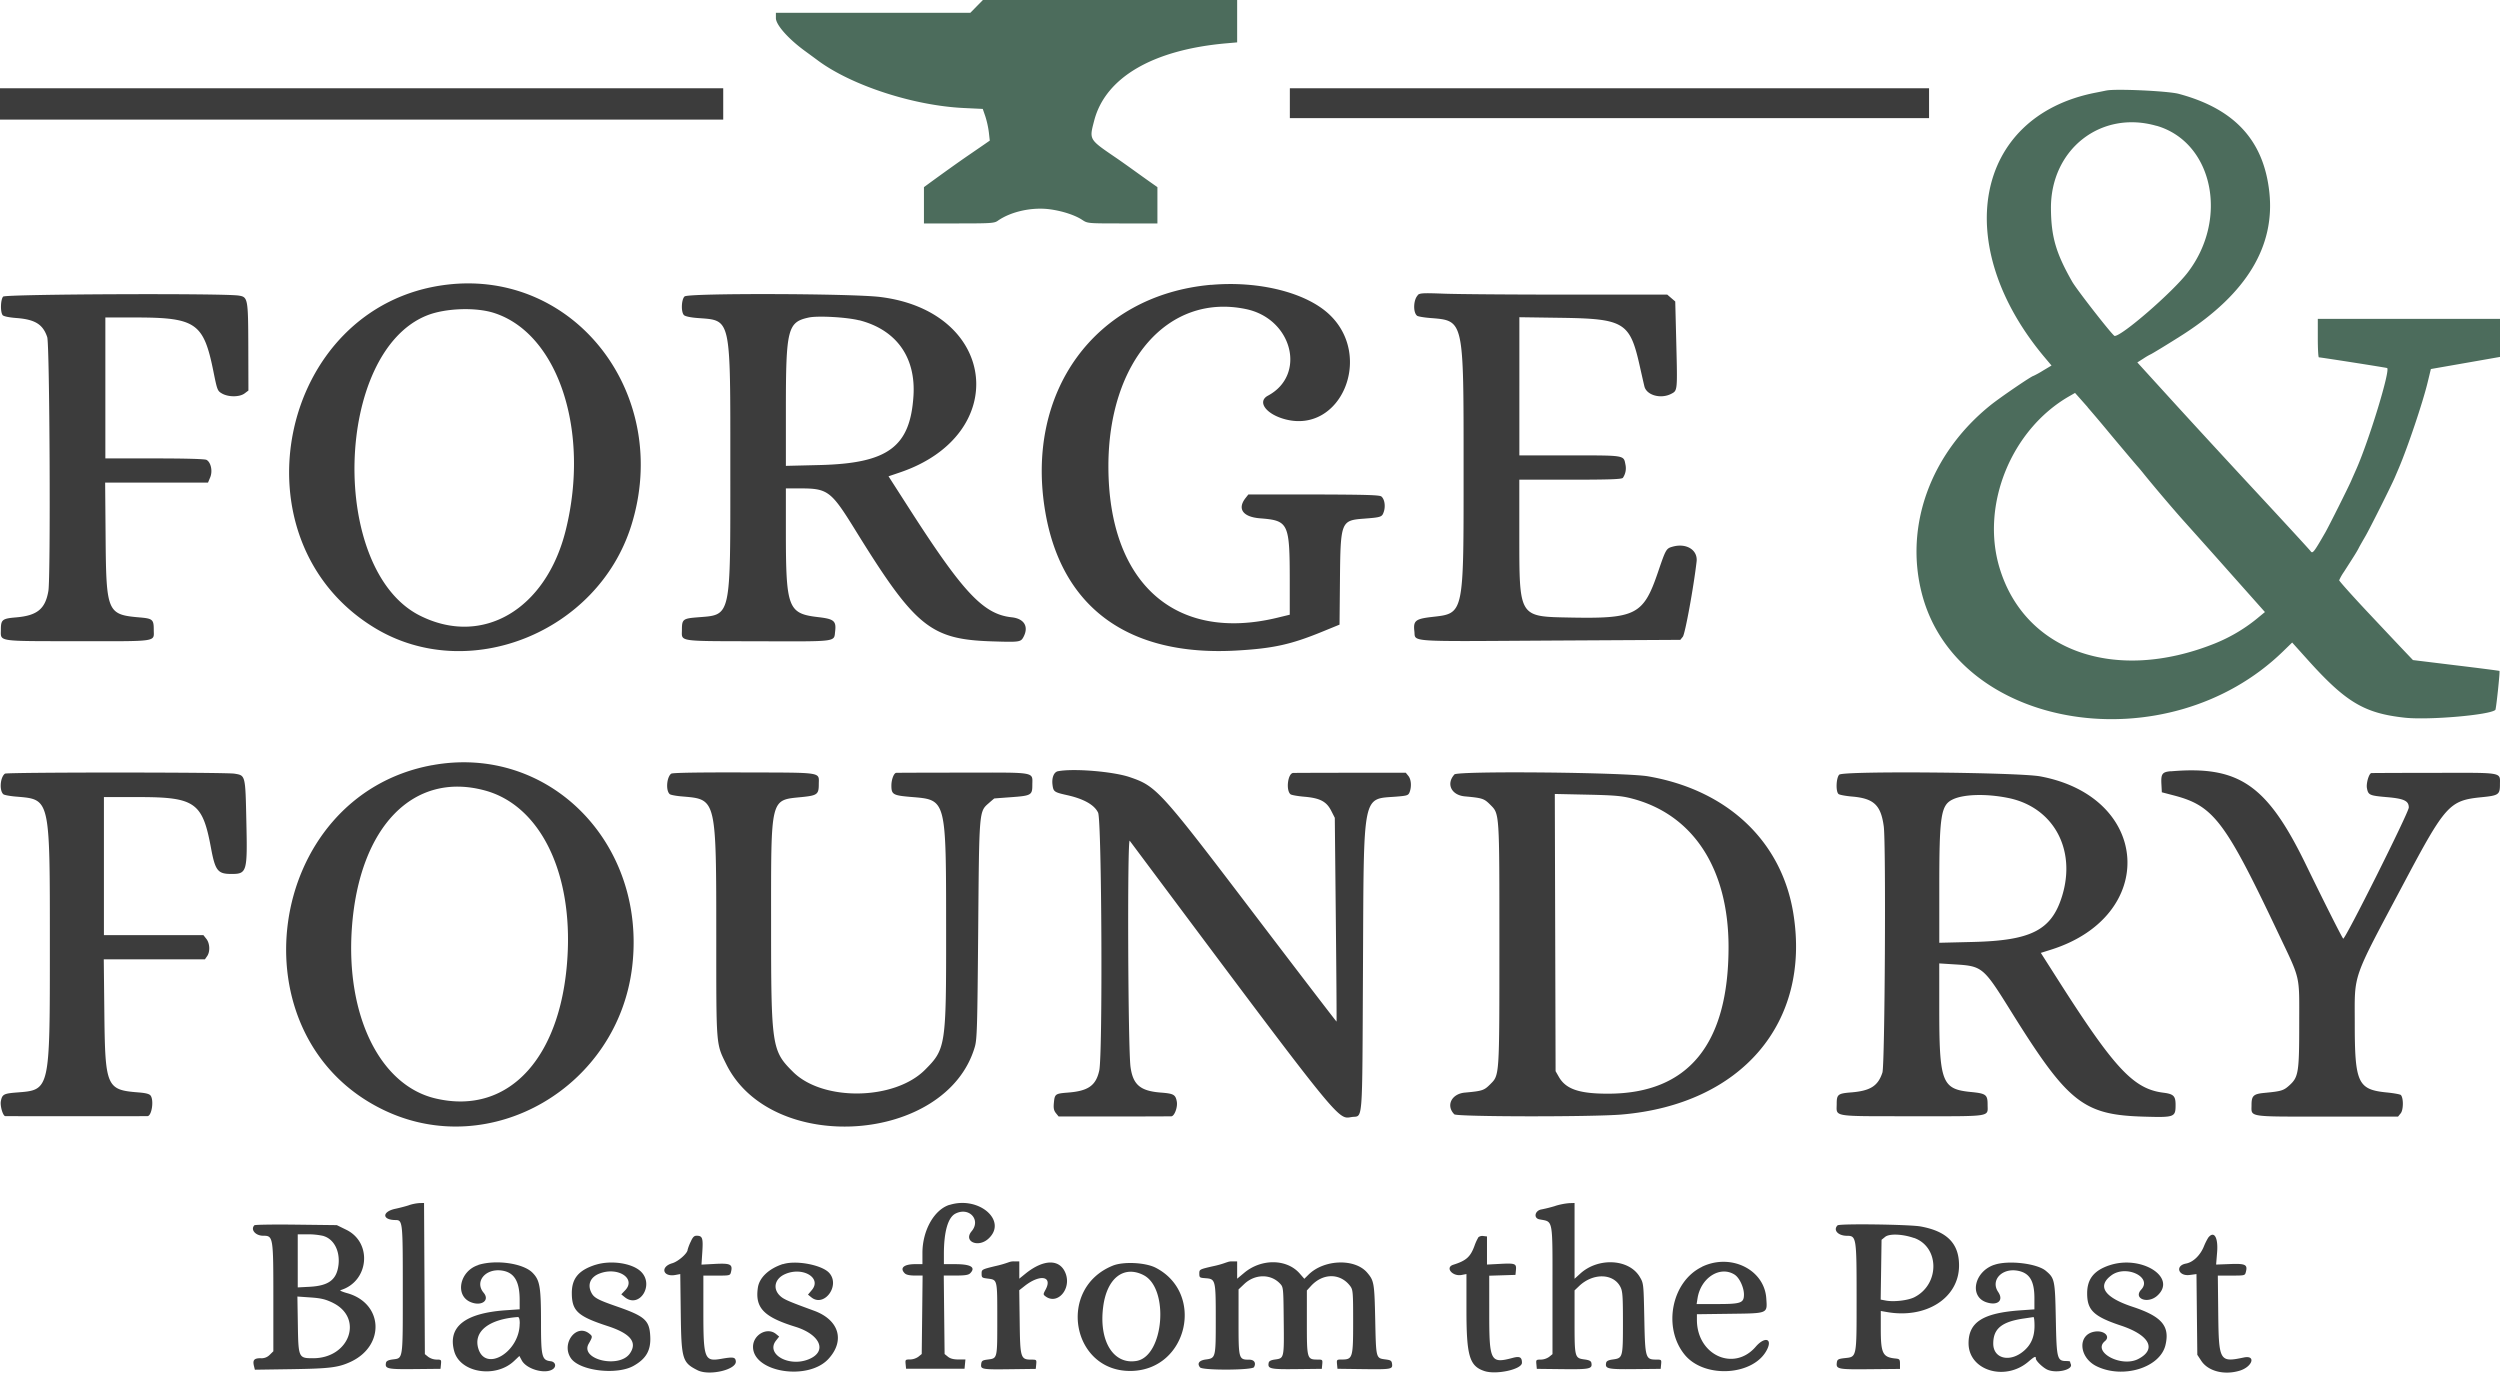
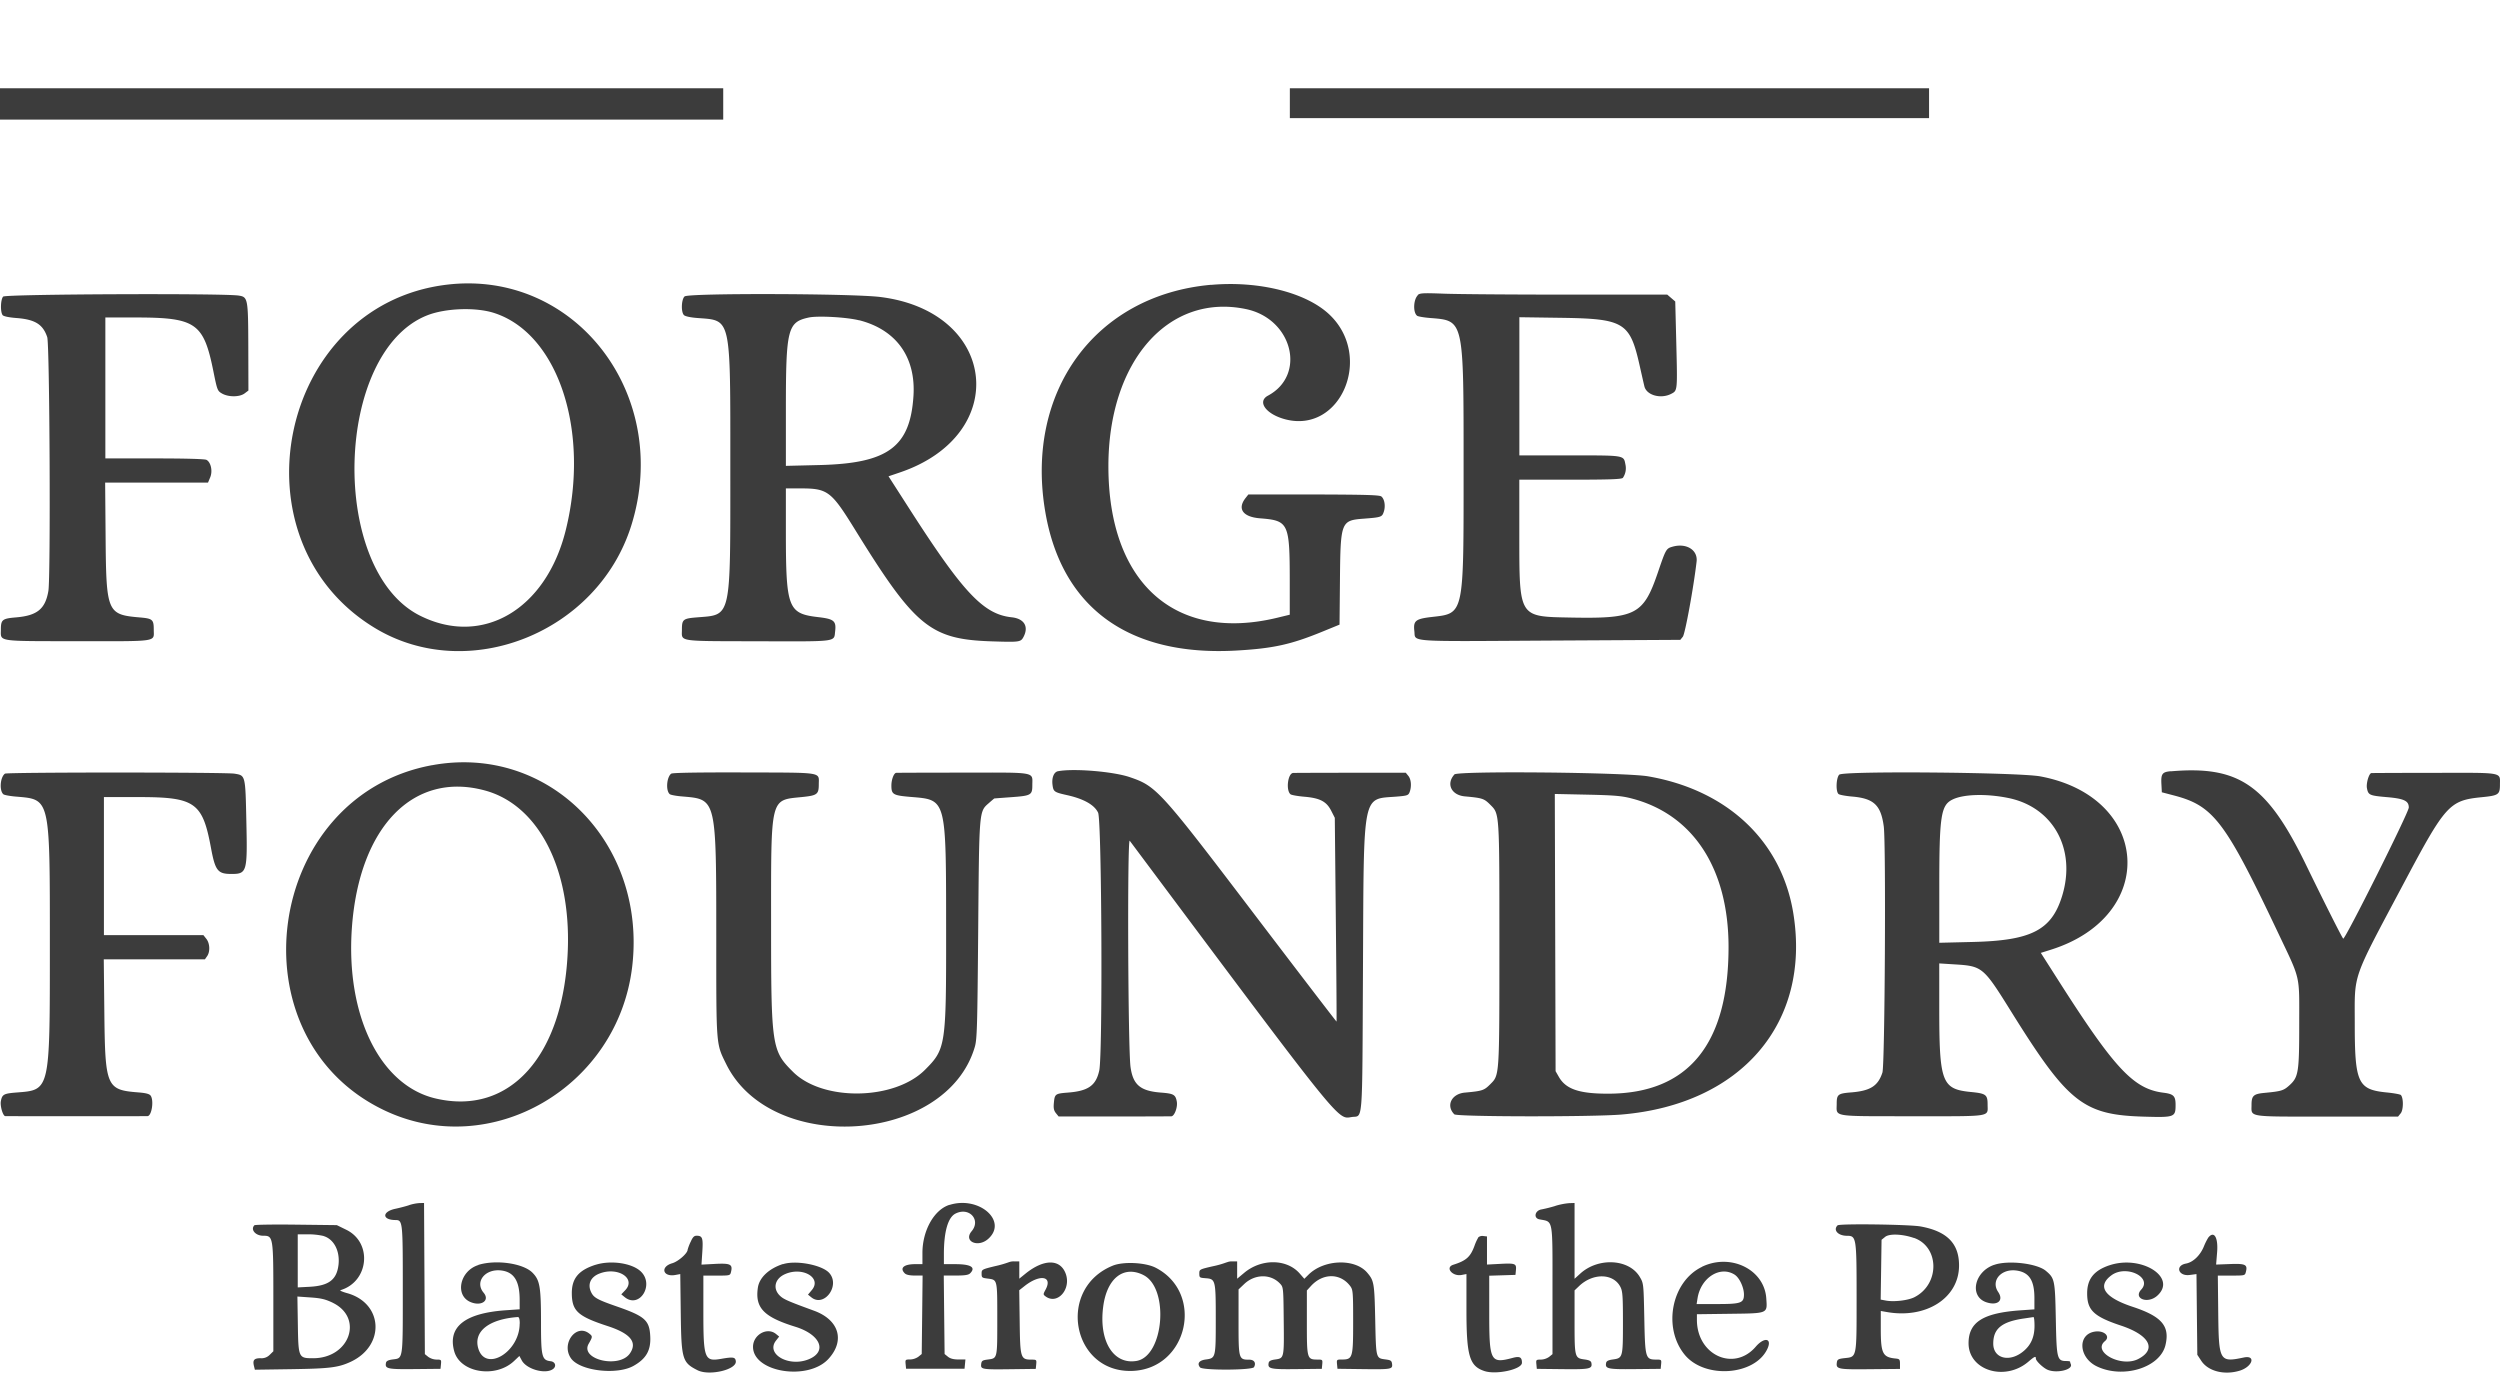
<svg xmlns="http://www.w3.org/2000/svg" viewBox="0 0 1339.77 735.6">
  <g id="Layer_2" data-name="Layer 2">
    <g id="svg">
      <g id="svgg">
-         <path id="path0" d="M523.38,3.43,520,6.87H415.81V9.73c0,3.65,6.92,11.38,16.05,17.94,1,.74,3.94,2.88,6.46,4.75,18,13.35,51.21,24.19,78.13,25.46l10.22.49,1.38,4a49.66,49.66,0,0,1,1.88,8.51l.5,4.47-3.13,2.17-8.15,5.6c-5.19,3.55-13,9.15-20,14.24l-4,2.93,0,9.73v9.72h18.76c17.06,0,19-.13,20.79-1.42,7.12-5,18.53-7.47,28.14-6.13,6.68.93,13.31,3.11,17.17,5.67,2.83,1.87,2.94,1.88,21.55,1.88h18.71l0-9.72,0-9.73-3.8-2.67c-2.08-1.47-6.17-4.39-9.08-6.49s-7-5-9.17-6.48C583.43,74.55,583.69,75,586.4,64.58c6-23,31.34-37.88,70.69-41.35l5.91-.52V0H526.75l-3.37,3.43M1128.79,48.5c-.84.19-3.42.71-5.72,1.16-65,12.66-78.12,81.83-26.94,142.32l3.3,3.91-4.64,2.76a47.5,47.5,0,0,1-5,2.77c-.94,0-18,11.64-23.16,15.8-32.09,25.89-46.17,64.78-36.61,101.2,19.2,73.19,131.63,90.93,193.59,30.56l4.78-4.65,8.29,9.22c20.49,22.8,30.34,28.69,52,31.06,12.8,1.41,45.87-1.44,48.61-4.19.42-.43,2.54-20.52,2.2-20.86-.11-.11-10.59-1.47-23.29-3l-23.08-2.82-4.76-5c-2.61-2.75-7.47-7.9-10.8-11.44l-7.58-8.06c-8.49-9-16.4-17.83-16.4-18.27a26.16,26.16,0,0,1,2.54-4.48c5.89-9.17,7-10.9,8.1-13.11.43-.83,2-3.58,3.46-6.1,2.3-3.95,13.78-26.85,15.67-31.28l2.28-5.34c4.73-11.12,12.74-34.91,15.31-45.52l1.79-7.37,6.51-1.14,18.54-3.24,12-2.11V170.9h-97.65v10.3c0,5.67.25,10.3.57,10.3.93,0,35.59,5.42,36.55,5.73,2,.61-9.67,38.81-16.47,54.16-.93,2.1-2.22,5-2.86,6.49-1.66,3.78-11.92,24.27-13.76,27.46-6.19,10.78-6.82,11.57-7.93,10-.59-.81-13.29-14.64-28.23-30.73s-35.58-38.51-45.87-49.82l-18.72-20.56,3.37-2.14a36,36,0,0,1,3.6-2.13c.37,0,11.69-6.94,18-11,33.67-21.81,48.89-47.05,45.78-75.94-3-27.75-18.61-44.71-48.58-52.73-5.75-1.55-34-2.83-38.78-1.77m26.89,18.88c30.2,8.74,38.89,49.82,16.65,78.72-8.11,10.55-35.42,34.22-39.11,33.91-1-.1-20-24.41-22.68-29-8.76-15.36-11.3-24.09-11.43-39.19-.27-31.78,26.79-53,56.57-44.39m-36.89,150.84c2,2.3,6.88,8,11.27,13.33,3.59,4.34,14.83,17.66,15.5,18.38.43.46,2,2.31,3.44,4.13,5.82,7.19,16.52,19.77,21.75,25.56,3,3.36,14,15.61,24.28,27.22L1213.8,328,1211,330.3a87.46,87.46,0,0,1-24.2,14.6c-53.31,21.29-101.84,4.15-115.27-40.71-10.07-33.62,6.31-73.93,37.29-91.78l3.21-1.84,2.21,2.48,4.58,5.17" style="fill:#4c6c5c;fill-rule:evenodd" />
        <path id="path4" d="M0,55.69v8.4H387.58V47.3H0v8.39m691.24-.38v8H1033.8v-16H691.24v8M239,152.62c-89.81,11.19-115.74,137.19-37.88,184.06,49.88,30,119.07,2.34,137.13-54.87,22.09-70-30-137.82-99.25-129.19m410.05,0c-62.22,5.52-100,57.43-88.82,122,8.88,51.32,44.91,77.32,102.58,74,19.49-1.12,29-3.21,45.75-10.07l9.31-3.81.23-24.54c.29-30.53.59-31.31,12.6-32.23,9.59-.73,9.95-.86,10.91-3.78s.42-6.67-1.32-8.12c-1-.8-8.45-1-36.23-1.08L669,265l-1.49,1.89c-4.55,5.8-1.46,10.15,7.75,10.88,15.33,1.21,15.9,2.43,15.93,33.66l0,18-6.68,1.62C629.65,344.33,594,312.32,594,249.87c0-56.24,32.13-92.9,73.72-84.23,24.9,5.19,32.54,35.29,11.78,46.4-6,3.23-.95,10.05,9.47,12.72,29.58,7.58,47-33.6,23.67-56-12.38-11.92-37.89-18.38-63.62-16.09M1.71,158.91c-1.43,1.59-1.62,8.35-.27,10,.52.62,3.39,1.22,7.37,1.52,10,.77,14.18,3.37,16.5,10.24,1.31,3.87,1.88,128.57.62,136-1.64,9.7-6,13.25-17.39,14.2-7.3.61-8.07,1.23-8.07,6.49,0,6.64-2.77,6.22,41.15,6.26s40.78.49,40.78-6.16c0-5.48-.61-6-7.75-6.59C57.52,329.39,56.93,328,56.6,288.59l-.25-29.95h55.12l1.18-2.83c1.4-3.35.39-8.08-2-9.37-.9-.48-11.42-.77-27.82-.77H56.46V170.14H72.29c32.77,0,36.83,2.81,42.1,29,2,9.9,2.16,10.34,4.53,11.72,3.45,2,9.42,2,12.12,0l2.09-1.57-.06-23.32c-.08-26-.22-26.79-5.08-27.56-8.16-1.31-125.06-.81-126.28.54m365.14-.08c-1.73,1.73-1.94,8.37-.31,10,.65.65,3.5,1.27,7.2,1.55,18.3,1.41,17.65-1.51,17.65,80.26s.71,78.66-17.81,80.17c-7.55.61-8.13,1.07-8.13,6.61,0,6.54-3,6.09,40.74,6.2,43.31.11,40.68.45,41.38-5.37.65-5.51-.64-6.6-9-7.56-16.25-1.88-17.37-4.79-17.41-45.14l0-23.85H429c14.54,0,16.42,1.41,29,21.74,32.51,52.63,40.56,59.2,73.84,60.24,14.61.46,15.21.37,16.67-2.4,2.92-5.55.36-9.79-6.35-10.51-15-1.6-25.78-13-54-56.87l-12-18.69,5.91-2c59.88-20.17,52.57-86.33-10.4-94.1-15.28-1.89-102.92-2.13-104.75-.29m392.9-.64c-2.41,2.41-2.64,9.24-.38,11,.5.39,3.65.93,7,1.2,18.18,1.47,17.91.25,17.91,80.21s.46,78-17.38,80.05c-8.38,1-9.66,2-9,7.61.7,5.89-5.1,5.48,72.83,5l69.69-.39,1.35-1.67c1.21-1.5,5.78-26.43,7.38-40.3.71-6.14-5.39-10-12.72-8-3.59,1-3.71,1.18-8.06,13.95-7.74,22.64-11.86,24.75-47,24.07-27.65-.54-27.2.19-27.23-44.32l0-29.56h27.37c21,0,27.55-.23,28.14-1a9.12,9.12,0,0,0,1.37-7.1c-1-5.08,0-4.92-29.85-4.92h-27V170l22.32.32c33.87.49,36.93,2.36,42.17,25.71,1.09,4.85,2.22,9.82,2.51,11,1.15,4.8,8.83,6.94,14.43,4,3.32-1.73,3.31-1.56,2.67-27.07l-.56-22.39-2.14-1.84-2.14-1.84H840.16c-29.25,0-59-.23-66.17-.5-11.44-.43-13.14-.34-14.24.76m-495,9.56c34.34,11,51.6,63.21,38.45,116.36-10.54,42.65-44.73,62.68-78.21,45.82-48.71-24.53-45.89-141.14,3.91-160.88,9.77-3.87,26-4.46,35.85-1.3m195.7,3.91c19.83,5.07,30.38,19.74,29.09,40.44-1.71,27.44-13.65,36.27-50.26,37.16l-18.12.44v-30c0-43.56.9-47.07,12.38-49.52,4.9-1,20.24-.17,26.9,1.53M231.55,410.07c-89.75,16.54-107.59,146-25.49,185,57.09,27.13,125.23-12.52,132.76-77.25,7.7-66.28-45-119.21-107.27-107.73M567,413.3c-2.22.43-3.45,3.5-2.94,7.39.47,3.58.93,3.9,7.75,5.42,9,2,14.74,5.25,16.68,9.43S591,565,589.1,573.7c-1.77,8.07-5.89,11-16.87,11.83-6.72.54-7,.74-7.45,5.53-.28,2.85,0,4.08,1.1,5.48l1.45,1.79,29.72,0c16.34,0,30.15-.06,30.68-.09,1.68-.08,3.48-4.94,2.93-7.9-.7-3.73-1.69-4.29-8.55-4.82-11-.84-14.91-4.17-16.24-13.65-1.38-9.8-1.79-123.11-.44-121.31,114.94,153.89,111.2,149.22,119,148.06,6.1-.91,5.57,6.07,6-79.56.48-96.31-.66-90.6,18.32-92.18,5.43-.45,6-.66,6.68-2.38,1.13-3,.84-6.81-.67-8.67l-1.38-1.7-29.71,0c-16.34,0-30.13.07-30.64.1-2.88.16-4,9.28-1.44,11.42.51.43,3.78,1,7.26,1.31,8.49.7,12,2.53,14.55,7.52l1.93,3.79.55,54.53c.31,30,.48,54.59.38,54.67S697,522.55,673.69,491.91c-52.27-68.77-53.84-70.51-68.26-75.44-8.82-3-30-4.77-38.41-3.17m596.35,0c-4.6.4-5.34,1.4-5.06,6.84l.23,4.45,6.49,1.7c21.21,5.55,27.38,13.67,55.62,73.21,12.47,26.28,11.52,22.25,11.52,49,0,26.31-.39,28.73-5.3,33.17-3.09,2.79-4.31,3.16-13.16,4-6.08.56-7.1,1.5-7.1,6.55,0,6.59-2.63,6.19,40.53,6.16l38,0,1.43-1.77c1.5-1.84,1.52-8.32.05-9.79-.38-.38-3.83-1-7.69-1.38-15.4-1.54-17-5.13-17-37.21,0-27.24-1.86-21.9,26.34-75,22.3-42,24.37-44.28,41.66-46,9.06-.89,9.81-1.41,9.81-6.77,0-6.78,2.38-6.35-35.17-6.28-18.21,0-33.39.09-33.72.12-1.28.11-2.88,5.49-2.39,8.07.7,3.72,1.38,4,10.43,4.8,9.51.8,12,2,12,5.6,0,2.63-34.32,71.22-35.15,70.26s-10-19.14-20.09-39.9c-20.75-42.58-35.76-52.91-72.3-49.77M2.59,414.66c-2.55,2-3,9.1-.77,11,.49.41,3.63,1,7,1.26,18.15,1.54,17.9.44,17.9,79.31s.22,77.84-17.84,79.25c-6.85.54-7.74,1-8.42,4.66-.48,2.59,1.12,8,2.39,8,1,.05,75.33.07,76.21,0,2.26-.12,3.52-8.45,1.65-11-.68-.91-2.6-1.41-6.67-1.72-17-1.33-17.7-3-18.12-42.5l-.31-28.8h54.2l1.19-1.7c1.68-2.41,1.49-6.86-.4-9.26l-1.58-2H55.69v-74H74.25c30.24,0,34.27,2.81,38.78,27.05,2.31,12.45,3.63,14.15,11,14.15,8.29,0,8.6-1.06,8-27.75-.54-25.49-.42-25-6.39-26-4.76-.79-122-.81-123,0m357.06,0c-2.46,1.89-3,9.18-.75,11,.48.4,3.61,1,7,1.24,18,1.54,17.89,1,17.9,75.52,0,58.72-.15,56.8,5.32,67.88,24.21,49.11,118,42.66,133.22-9.16,1.21-4.12,1.39-10.37,1.83-62.56.54-64.85.42-63.52,5.78-68.21,1.47-1.3,2.76-2.38,2.85-2.41s4.21-.34,9.16-.7c10.59-.77,11.22-1.14,11.22-6.45,0-7.27,2.83-6.76-37.07-6.7-19.27,0-35.4.07-35.86.11-1.26.08-2.6,3.59-2.6,6.81,0,4.78.88,5.3,10.4,6.1,19.24,1.62,18.88.25,18.93,71.83.05,61.7-.19,63.28-11.35,74.44-16.34,16.36-54.67,17-70.67,1.1-11.45-11.34-11.78-13.6-11.78-79.74,0-68.44-.65-65.8,16.66-67.58,8.05-.82,8.9-1.47,8.9-6.8,0-6.72,3-6.24-40-6.37-24.36-.08-38.38.16-39,.64m419.63.46c-4.53,5-1.66,11.05,5.58,11.72,9.47.87,10.3,1.14,13.64,4.48,5,5,4.89,3.62,4.89,74.9s.09,69.89-4.89,74.89c-3.34,3.34-4.17,3.62-13.64,4.49-7.16.66-10.23,7-5.62,11.63,1.37,1.36,74,1.45,89.72.11,64.06-5.47,101.32-49,92-107.5-6.15-38.84-35.24-66.39-77.87-73.74-12.46-2.15-102-3-103.86-1m206.32.06c-1.69,1.69-2,9.12-.4,10.42.55.46,3.85,1.07,7.32,1.36,11.59,1,15.38,4.56,16.91,16,1.24,9.3.59,127.91-.72,131.9-2.36,7.21-6.48,9.83-16.82,10.65-7,.56-7.68,1.09-7.68,6.09,0,7.18-3.28,6.64,40.41,6.68,43.53,0,40.46.51,40.46-6.25,0-5.31-.84-5.94-8.91-6.74-15.7-1.54-17-5.09-17-45.3V516.3l8.4.53c14.74.93,15.23,1.34,30.12,25.25,30.53,49,38.63,55.41,71.2,56.34,16.43.48,16.93.29,16.93-6.32,0-4.76-1.07-5.82-6.54-6.51-15.94-2-26.11-12.85-56.16-60l-9.52-14.93,5.4-1.7c57.51-18.1,53.61-81.8-5.68-92.89-11.75-2.19-105.62-3-107.69-.93m-725.69,8.53c28.37,7.79,45.85,41.42,44.27,85.18-2.05,56.72-30.95,89.25-70.9,79.82-29.8-7-48.17-44.51-44.82-91.44,3.87-54.15,33-84.12,71.45-73.56m614.22,4.19c33.06,8.46,52.09,37.57,52.09,79.65,0,52-21.5,78.4-64.08,78.6-15.78.08-23.07-2.36-26.86-9l-1.75-3.06-.21-74.28-.21-74.28,17.37.37c14.31.31,18.48.65,23.65,2m202-.22c24.24,4.93,36.63,27.67,28.77,52.79-5.65,18.07-16.49,23.61-47.62,24.37l-18.12.44,0-29.67c0-38.71.85-44.14,7.27-47.18,5.93-2.81,18-3.12,29.68-.75M219.35,645.83c-1.68.56-5.11,1.48-7.63,2-7.06,1.57-7,5.93.14,6,4,0,4,.65,4,37.42,0,38.08.23,36.54-5.41,37.29-2.39.32-3.41.84-3.6,1.82-.62,3.2.75,3.5,15.36,3.35l13.87-.14.24-2.48c.23-2.37.12-2.48-2.39-2.48a8.14,8.14,0,0,1-4.44-1.46l-1.8-1.46-.22-40.5-.22-40.51-2.45.06a23.45,23.45,0,0,0-5.5,1.08m289.54-.14c-8.22,2.58-14.5,13.74-14.5,25.79v6h-3.86c-6.1,0-8.46,2.06-5.62,4.91.8.8,2.6,1.19,5.39,1.19h4.18l-.23,21.06-.24,21-1.8,1.46a8.13,8.13,0,0,1-4.43,1.46c-2.52,0-2.63.11-2.4,2.48l.24,2.48H516.9l.24-2.48.24-2.48H513.6c-2.58,0-4.35-.46-5.58-1.46l-1.8-1.46-.23-21-.22-21.06h6.46c4.86,0,6.76-.29,7.67-1.19,3.19-3.2.44-4.91-7.91-4.91h-6.15V672c0-11.94,2.2-19.54,6.15-21.59,7.33-3.78,13.87,3.3,8.71,9.43-4.54,5.4,3.36,9,8.88,4.09,10.66-9.52-4.87-23.18-20.7-18.21m324.64.55a76.67,76.67,0,0,1-7.44,1.87c-3.51.58-4.39,4.64-1.15,5.3,7.61,1.54,7.06-1.49,7.06,38.85V725.7l-1.8,1.46a8.14,8.14,0,0,1-4.44,1.46c-2.51,0-2.62.11-2.39,2.48l.23,2.48,13.86.16c14.62.16,16-.14,15.38-3.37-.19-1-1.21-1.5-3.6-1.82-5.34-.71-5.41-1-5.41-20.14V691.53l2.47-2.35c7.5-7.11,18.4-6.84,22.13.55,1.15,2.28,1.33,5,1.33,19.1,0,18.68-.08,19-5.41,19.72-2.39.32-3.42.84-3.6,1.82-.62,3.2.75,3.5,15.36,3.35l13.87-.14.24-2.48c.23-2.37.12-2.48-2.39-2.48-6,0-6.19-.54-6.62-21.87-.38-18.85-.39-19-2.42-22.42-5.68-9.66-22.13-10.61-31.83-1.86l-3.13,2.84V644.69l-2.87.09a36.09,36.09,0,0,0-7.43,1.46M136.38,656.58c-2.3,2.3.47,5.66,4.66,5.66,5.36,0,5.45.49,5.45,33v28.92L144.61,726a6.13,6.13,0,0,1-5,1.88c-3.44,0-4.3,1-3.5,4.23l.48,1.93,19.63-.29c20.62-.31,25.13-.88,31.83-4C206.59,721,205.3,698.34,186,693c-2.52-.7-4.12-1.42-3.53-1.59,15.21-4.54,17.26-25.39,3.17-32.33l-5.13-2.52-21.76-.26c-12-.14-22,0-22.33.32m848.34.07c-2.5,2.49.23,5.56,5,5.58,5.09,0,5.21.79,5.21,32.84,0,33.14.23,32-6.57,32.74-3.16.36-3.77.7-4,2.19-.53,3.73.31,3.9,17.67,3.73l16.15-.15v-2.67c0-2.41-.22-2.69-2.29-2.9-7-.67-8-2.65-8-16v-9.49l3.24.57c21.17,3.73,38.76-7.63,38.7-25,0-11.75-6.47-18.28-20.58-20.86-6-1.09-43.5-1.59-44.5-.59m-811.38,5.73c5.55,1.66,8.84,8,8,15.39-.95,8-5.17,11.25-15.5,11.8l-6.35.33V661.48h5.44a37.21,37.21,0,0,1,8.44.9m852.22,1c13.77,4.77,14,24.83.29,31.8-3.38,1.73-10.95,2.62-15.29,1.8l-2.79-.52.24-16,.23-16.05,1.91-1.55c2.25-1.83,9.25-1.57,15.41.57M370,665.74a27.86,27.86,0,0,0-1.5,4c0,1.88-5,6.31-8.24,7.24-6.64,1.92-5.05,7.55,1.76,6.27l2.54-.47.26,20.81c.32,24.93.8,26.58,9,30.73,6.26,3.17,21-.29,20.51-4.81-.26-2.25-1.34-2.42-8-1.27-8.78,1.51-9.39-.12-9.39-25.12V683.6h7.16c7,0,7.18,0,7.65-1.92,1-4.11-.25-4.77-8.42-4.35l-7.4.39.45-6.88c.48-7.41.06-8.6-3.06-8.6-1.39,0-2.11.77-3.28,3.5m422.2-2.58a25.92,25.92,0,0,0-2.08,4.57c-2.17,5.88-4.42,7.88-11.34,10.06-4.53,1.44-.49,6.4,4.46,5.47l2.6-.49v19.15c0,24.76,1.59,30.18,9.65,32.84,6.39,2.11,20.12-.93,20.09-4.44,0-3-1.19-3.63-4.91-2.63-12,3.2-12.62,1.94-12.62-24.18V683.66l7.06-.22,7-.22.25-2.59c.33-3.46-.36-3.73-8.51-3.31l-7,.37V662.62l-2-.23a3.37,3.37,0,0,0-2.73.77m391.32,0a33.36,33.36,0,0,0-2.48,5c-2,4.75-5.78,8.31-9.52,9-6,1.12-4.08,6.92,2,6.11l3.63-.48.22,21.63.23,21.63,2.14,3.25c3.67,5.54,12.25,7.75,20.49,5.28,6.91-2.07,9-8.49,2.28-7.09-13,2.73-13.41,2.06-13.7-23.73l-.22-20.17h7.27c7.23,0,7.27,0,7.77-2,1-3.9-.23-4.49-8.49-4.18l-7.47.28.54-6.63c.64-7.9-1.63-11.68-4.71-7.85M540.78,676.38a58,58,0,0,1-7.57,2.17c-7,1.71-7.16,1.81-7.16,4s.27,2.26,3.26,2.65c5.26.7,5.14.18,5.14,21.7s.12,21-5.14,21.69c-2.84.37-3.29.69-3.49,2.5-.32,2.77.44,2.89,16.26,2.68l13-.17.24-2.48c.23-2.37.11-2.48-2.4-2.48-6,0-6.21-.75-6.46-20.06l-.24-17.13,2.9-2.28c8.23-6.47,15.11-5.29,11.23,1.92-1.37,2.55-1.37,2.64,0,3.68,6.38,4.67,13.91-4,10.72-12.33-3-7.86-11.74-7.79-21.58.18l-3.24,2.63V676h-2.54a7.22,7.22,0,0,0-3,.41m116.65.09a49.61,49.61,0,0,1-7.57,2.14c-7,1.62-7.07,1.68-7.07,3.89S643,684.76,646,685c5.43.4,5.54.82,5.54,21.92,0,20.81,0,20.93-5.41,21.65-3.53.48-4.73,2.16-3,4.24,1.37,1.65,28,1.53,28.9-.14,1.24-2.22.13-4-2.48-4-5.72,0-5.8-.27-5.8-20V691l3-2.84c5.73-5.46,14.22-5.58,19.21-.28,1.81,1.93,1.83,2.12,2,20,.22,20,.21,20-4.51,20.67-2.35.31-3.37.83-3.56,1.81-.62,3.21.78,3.52,15,3.36l13.48-.15.24-2.48c.22-2.35.1-2.48-2.31-2.48-5.87,0-5.94-.25-5.94-19.71V691.57l2.17-2.37c6.45-7.06,15.77-7,21.05,0,1.48,2,1.58,3.12,1.58,19.28,0,19.37-.23,20.1-6.24,20.1-2.51,0-2.62.11-2.4,2.48l.24,2.48,13,.17c15.82.21,16.58.09,16.27-2.68-.22-1.81-.65-2.13-3.5-2.5-5.2-.7-5.09-.31-5.54-21.16-.42-19.8-.62-21-4.26-25.29-6.48-7.71-22.91-7.26-31.33.86L699,685.32l-2.53-2.89c-6.9-7.85-20.51-8-29.71-.29L663,685.27V676h-2.54a6.6,6.6,0,0,0-3,.5m-401.08,1.44c-10,3.1-12.76,16.28-4.2,19.85,5.82,2.44,10.47-.87,7-5-5-5.93,1-13.2,9.86-11.88,6.57,1,9.44,5.79,9.45,15.75v5l-7.44.52c-22,1.54-31.25,8.94-27.62,22,3.2,11.54,22.15,14.59,32.09,5.17l2.82-2.68,1.28,2.38c2.57,4.77,12.71,7.58,16.73,4.64,2-1.46,1.26-3.91-1.26-4.2-4.68-.54-5.16-2.42-5.16-20.42,0-19.57-.59-23-4.61-27.06-5-5-19.48-7.08-29-4.13m62.95-.11c-9.19,2.91-12.89,7.35-12.83,15.38.08,9.44,3.22,12.29,19.28,17.53,12.22,4,16,8.7,11.81,14.69-5.75,8.2-26.88,3.19-22.06-5.23,2.14-3.73,2.16-4,.4-5.4-7.08-5.74-15.39,5.46-9.83,13.26,4.76,6.68,24.43,9,33.44,4,6.79-3.81,9.37-8.3,9-15.72-.4-8.73-2.77-10.86-18-16.16-10.08-3.5-12.14-4.62-13.54-7.33-2.23-4.31-.6-8.32,4.17-10.22,9.86-3.95,20,2.52,13.94,8.88l-2.1,2.2,1.8,1.47c7.93,6.45,16.13-6.62,8.64-13.75-4.7-4.47-16-6.13-24.17-3.56m100.32-.39c-7.48,2.44-12.57,7.24-13.38,12.58-1.62,10.83,3.08,15.76,20,21,13.51,4.17,17.34,13.23,7.37,17.39-10.72,4.48-23.38-2.73-17.63-10l1.66-2.11-1.74-1.42c-4.71-3.81-12.27.45-12.27,6.92,0,13.64,29.44,18.38,40.39,6.5,9.06-9.83,5.75-20.94-7.73-25.87-14.1-5.15-16.39-6.16-18.36-8.13-3.83-3.81-2.59-9,2.74-11.41,9.42-4.27,20,1.9,14.49,8.46l-2.08,2.47,1.77,1.43c6.92,5.61,15.7-6.33,9.6-13.07-3.9-4.31-17.85-6.94-24.8-4.67m176.84.76c-30.39,12.24-22,57.63,10.47,56.43,29.69-1.11,38.84-41.68,12.46-55.29-5.48-2.83-17.27-3.41-22.93-1.14m315.65.7c-16.29,7.88-21.11,32.54-9.21,47.07,10.7,13.06,37.49,11.21,44.26-3.06,2.75-5.79-1.54-6.65-6.2-1.24-11.68,13.57-31.52,4.5-31.52-14.41v-3l17.61-.23c20.77-.27,20.13,0,19.57-8.24-1-15.53-19.11-24.4-34.51-16.94m156.45-1c-10.56,3.76-13.22,16.9-4,20,6,2,9.45-.92,6.34-5.5-4.19-6.17,1.81-12.86,10.24-11.44,6.51,1.1,9.17,5.38,9.17,14.74v6l-7.44.52c-20.1,1.41-27.85,6.32-27.85,17.64,0,14.59,19.53,20.61,32.08,9.87,3.36-2.88,4-3.13,4-1.62,0,1.15,3.41,4.51,5.86,5.77,4.59,2.35,14.06.34,12.88-2.74a6.62,6.62,0,0,1-.43-1.43c0-.17-.82-.32-1.82-.32-5.14,0-5.39-1-5.81-22.25s-.6-22.09-5.35-26.09-20.31-5.83-27.79-3.16m61.62.27c-8.15,2.82-11.69,7.35-11.69,15,0,9,3.56,12.38,18.07,17.22,15.44,5.14,19.37,12.72,9.31,17.92-9.08,4.7-24.85-3.77-17.85-9.58,3.1-2.57-.47-5.89-5.48-5.09-9.3,1.48-8.61,13.81,1,18.55,14.08,6.91,34,.81,36.91-11.31,2.46-10.25-2-15.4-17.58-20.54-15.16-5-19.25-11.06-11.38-16.88s22.09,1,16,7.63c-4.48,4.81,3.42,7.89,8.53,3.33,11-9.83-8.65-22.18-25.83-16.24M612.8,683.33c13.92,7,11,43.49-3.72,46-12.44,2.14-20.33-10.76-17.85-29.2,2-15.17,11-22.16,21.57-16.81m316.91-.14c2.47,1.62,4.87,6.76,4.89,10.48,0,4.64-1.51,5.19-14.37,5.19h-11l.5-3.12c1.78-11.09,12.2-17.65,20-12.55m-751.38,15c16.66,8.16,9,29.71-10.54,29.71-7.82,0-7.91-.21-8.19-18l-.24-15.07,7.11.5c5.74.4,8,1,11.86,2.84m100.14,11.2c0,15.2-18.3,26.19-22.16,13.32-2.73-9.1,5.63-15.75,21.21-16.87.64,0,1,1.12,1,3.55m811.77,1.15c0,5.81-1.76,10-5.58,13.33-7.4,6.5-16.53,4.41-16.53-3.78,0-8,4.52-11.74,16.44-13.47l5.12-.76c.31-.05.56,2.06.55,4.68" style="fill:#3c3c3c;fill-rule:evenodd" />
      </g>
    </g>
  </g>
</svg>